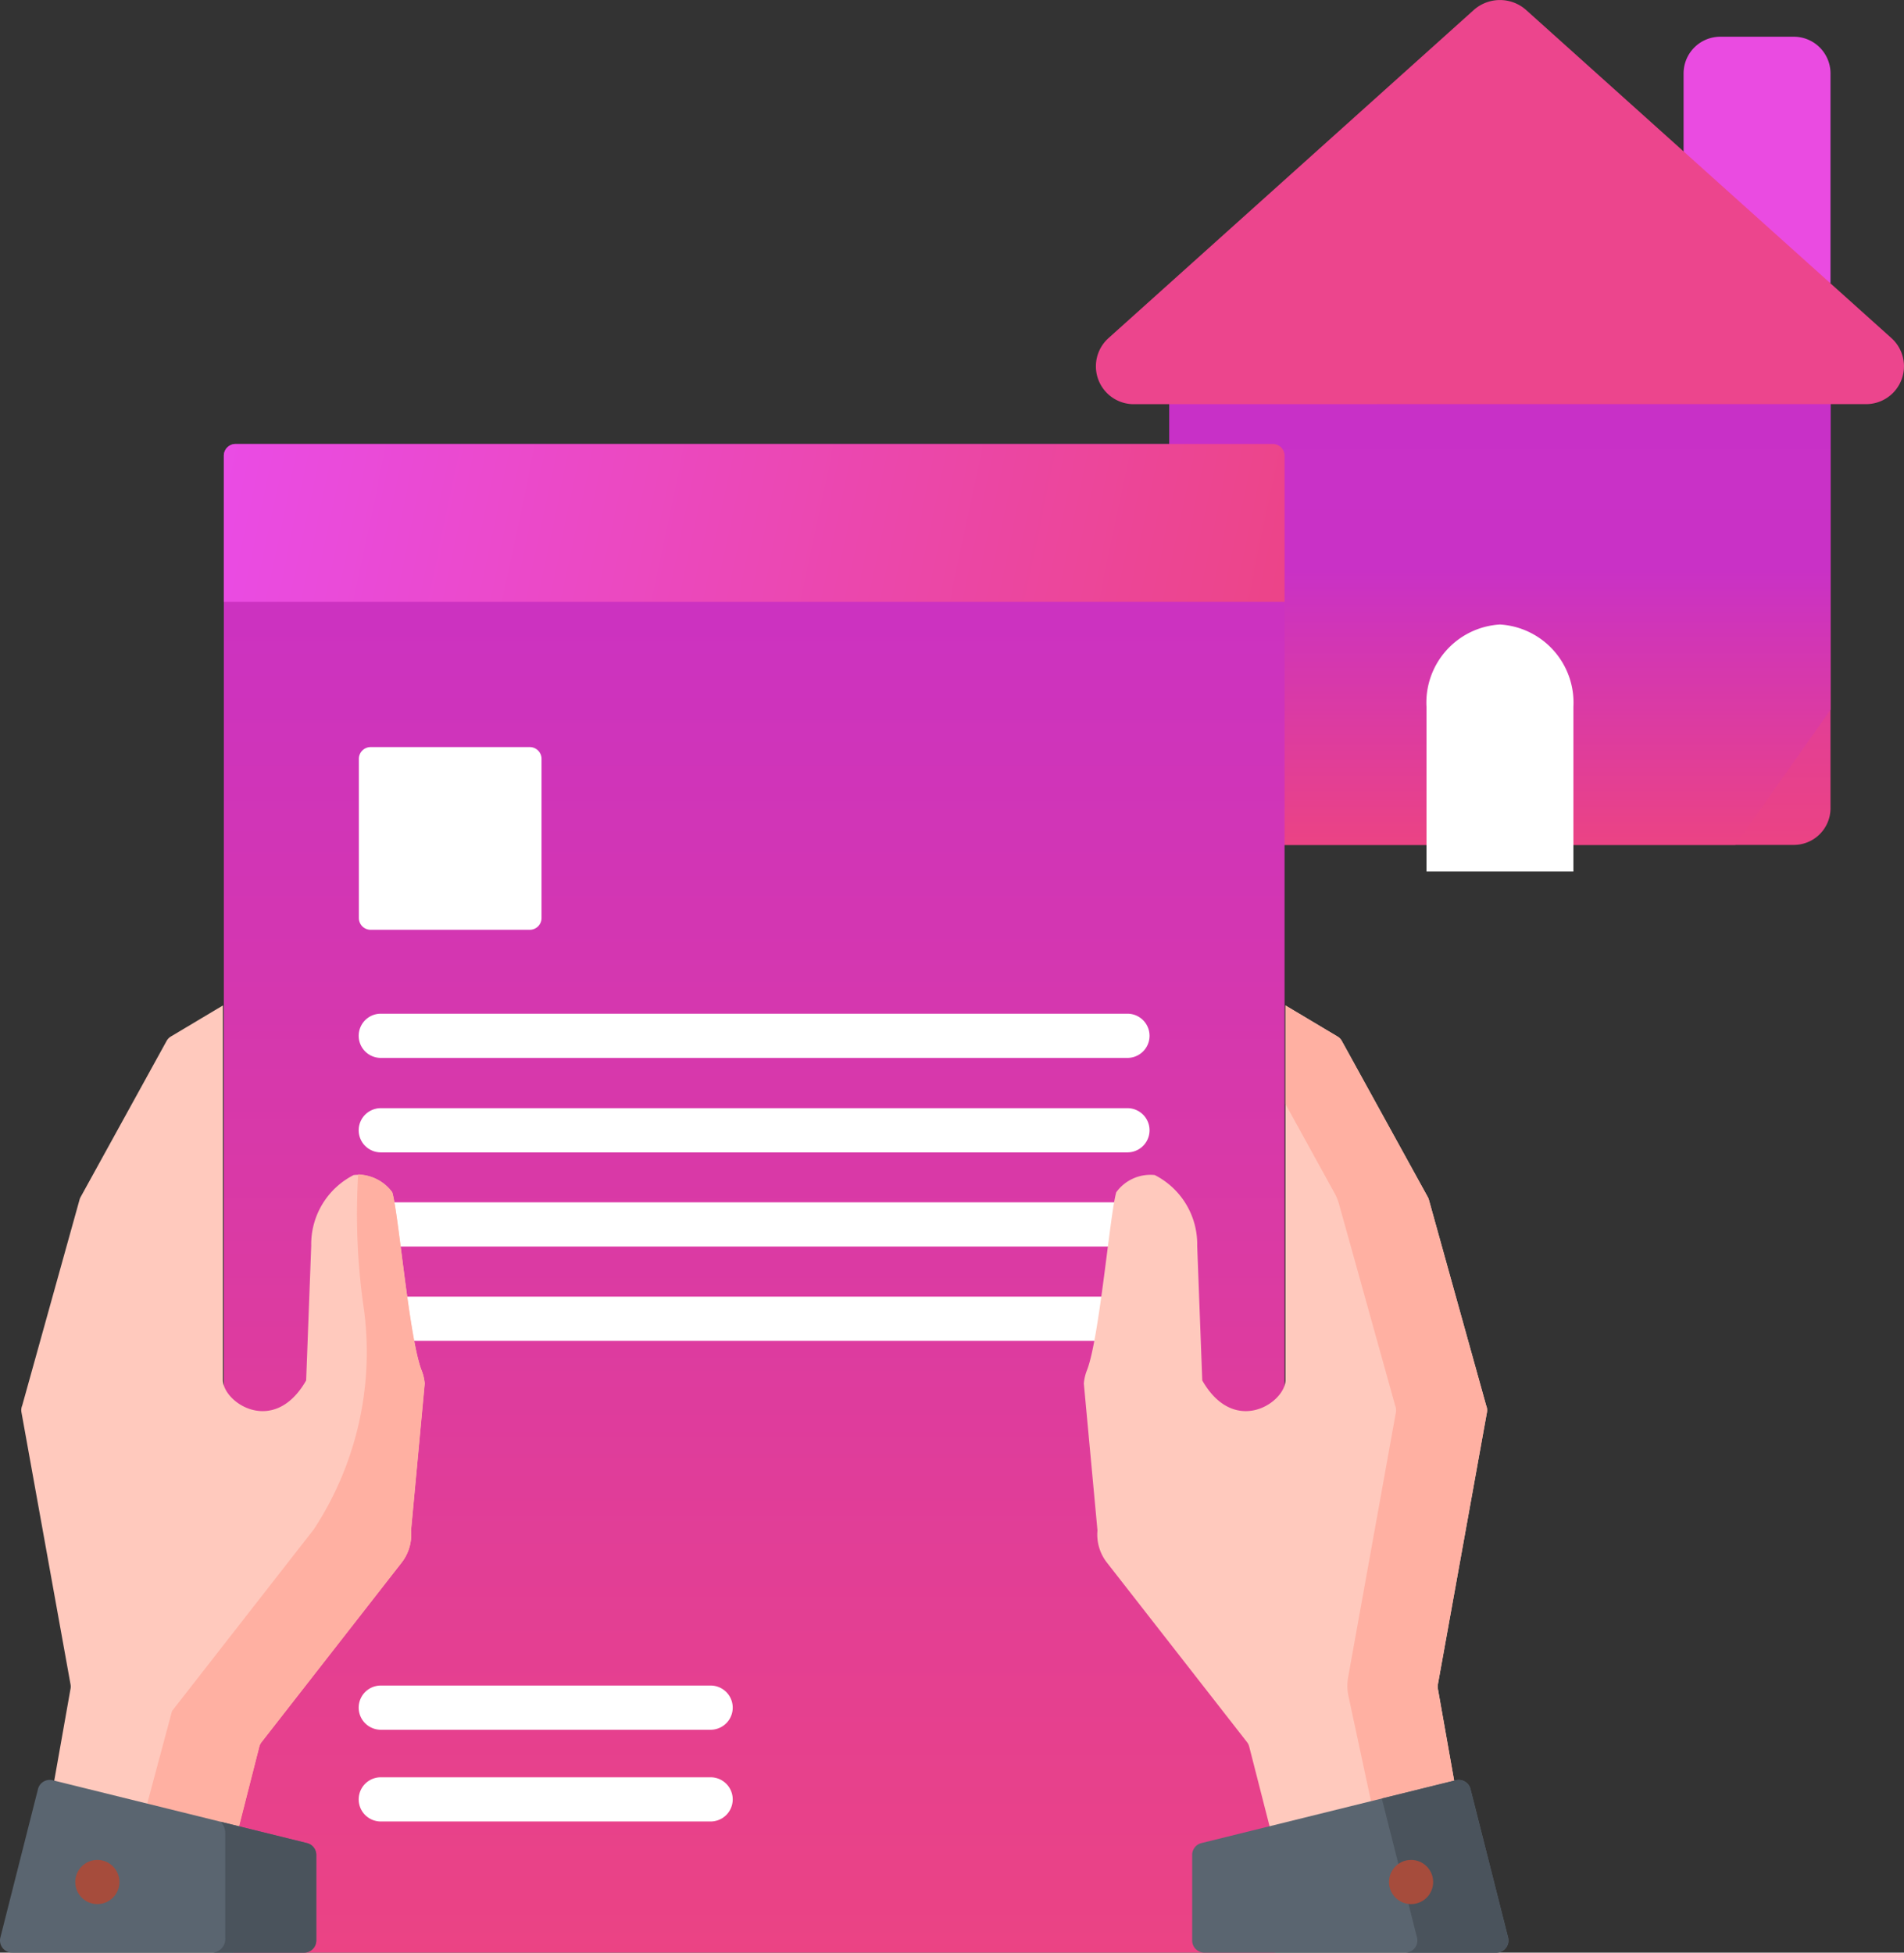
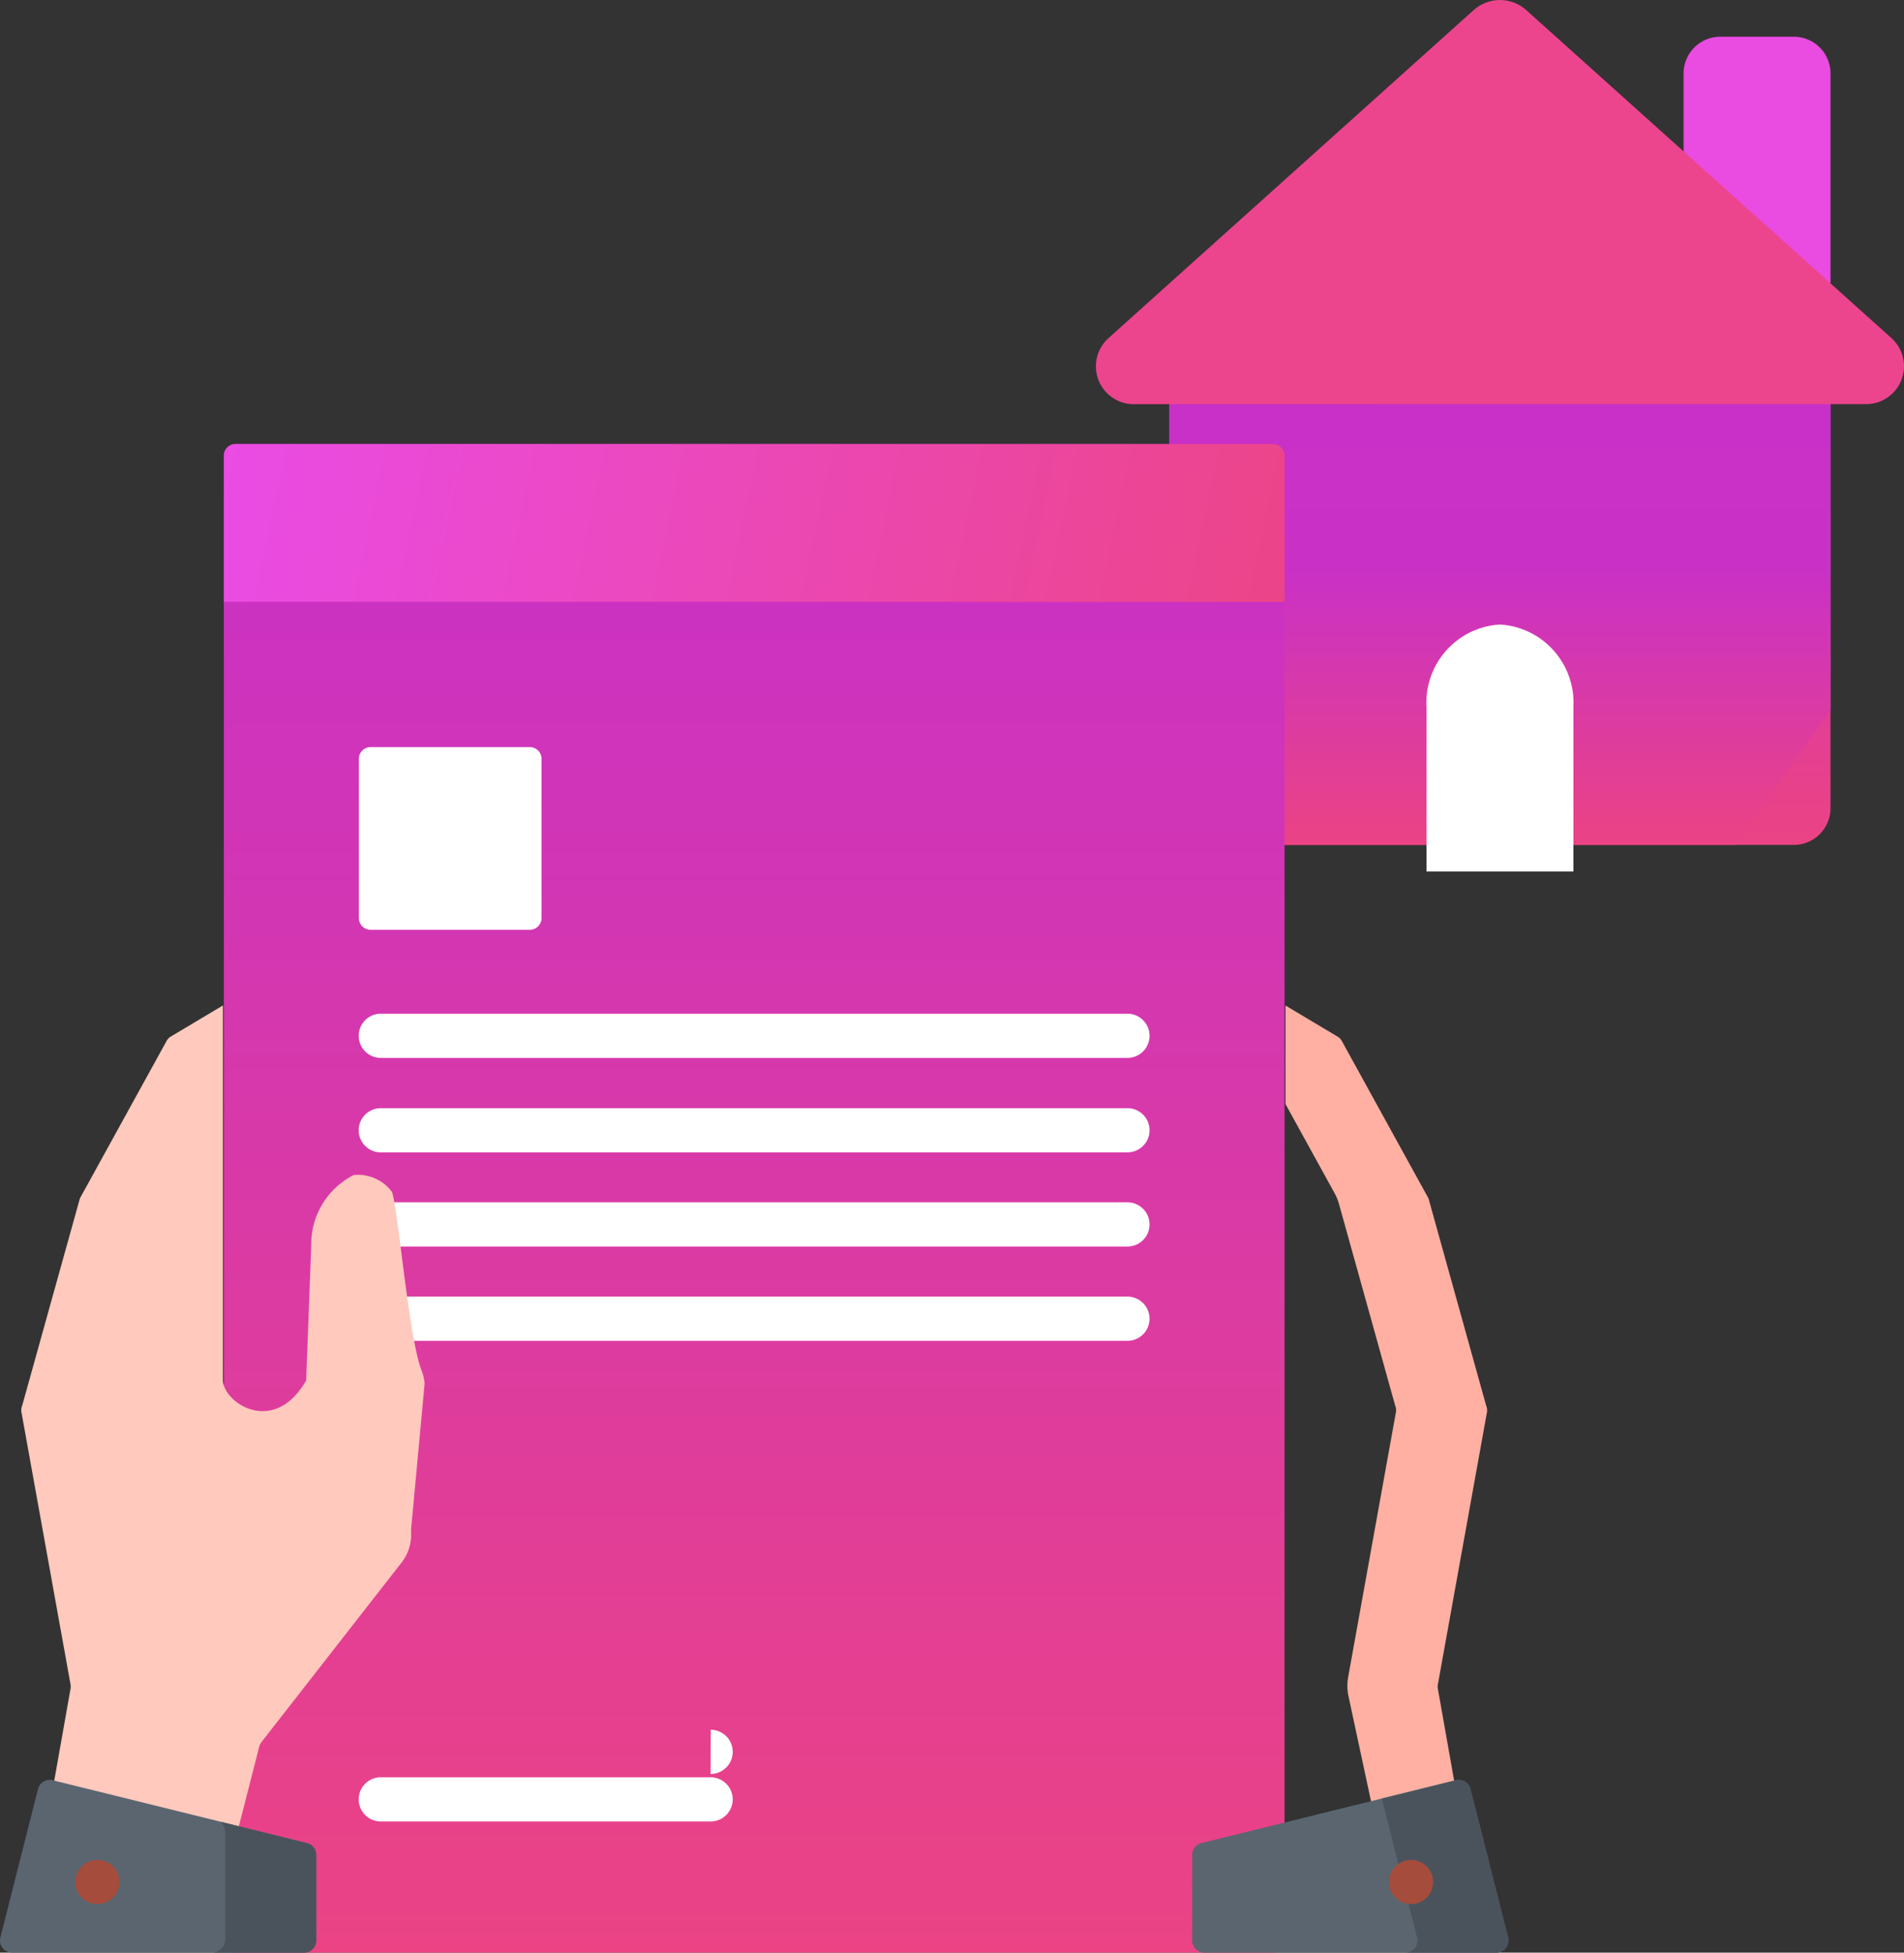
<svg xmlns="http://www.w3.org/2000/svg" width="61.296" height="62.854" viewBox="0 0 61.296 62.854">
  <rect x="0" y="0" width="61.296" height="62.854" fill="#333333" stroke="none" />
  <defs>
    <linearGradient id="hak6lzve8a" x1=".5" x2=".5" y2="1" gradientUnits="objectBoundingBox">
      <stop offset="0" stop-color="#c830c8" />
      <stop offset="1" stop-color="#eb4384" />
    </linearGradient>
    <linearGradient id="vojd2bcjmb" x1=".5" x2=".5" y2="1" gradientUnits="objectBoundingBox">
      <stop offset="0" stop-color="#c830c8" />
      <stop offset=".463" stop-color="#c931c6" />
      <stop offset="1" stop-color="#eb4384" />
    </linearGradient>
    <linearGradient id="gbzsob2sac" x1="-.081" y1=".769" x2="1.041" y2=".804" gradientUnits="objectBoundingBox">
      <stop offset="0" stop-color="#ea4cea" />
      <stop offset="1" stop-color="#ec4485" />
    </linearGradient>
  </defs>
  <g data-name="Group 9993">
    <g data-name="Group 9992">
      <path d="M12 21v12.226l3.062 4.351H32.1a1.182 1.182 0 0 0 1.184-1.177V21z" transform="translate(25.646 -10.38)" style="fill:url(#hak6lzve8a);fill-rule:evenodd" />
      <path data-name="Path" d="M33.284 21v12.226l-3.062 4.351h-17.04A1.182 1.182 0 0 1 12 36.4V21z" transform="translate(25.646 -10.38)" style="fill:url(#vojd2bcjmb);fill-rule:evenodd" />
      <path data-name="Path" d="M30.73 20.953V14.2a1.182 1.182 0 0 0-1.182-1.182h-2.366A1.182 1.182 0 0 0 26 14.2v4.707z" transform="translate(28.2 -11.836)" style="fill:#ea4be1;fill-rule:evenodd" />
      <path data-name="Path" d="M21.365 29.019a2.52 2.52 0 0 1 2.365 2.651v5.3H19v-5.3a2.52 2.52 0 0 1 2.365-2.651z" transform="translate(26.923 -8.917)" style="fill:#fff;fill-rule:evenodd" />
      <path data-name="Path" d="M23.007 25.026h11.757a1.219 1.219 0 0 0 .843-2.128L23.85 12.34a1.268 1.268 0 0 0-1.686 0L10.407 22.9a1.219 1.219 0 0 0 .843 2.128z" transform="translate(25.281 -12.018)" style="fill:#ec458d;fill-rule:evenodd" />
    </g>
    <path data-name="Path 7902" d="M109.769 48.563H76.382a.379.379 0 0 1-.382-.38V.379A.379.379 0 0 1 76.382 0h33.387a.379.379 0 0 1 .379.379v47.8a.379.379 0 0 1-.379.384z" transform="translate(-68.794 14.291)" style="fill:url(#hak6lzve8a)" />
    <path data-name="Path 7904" d="M110.148 5.081H76V.379A.379.379 0 0 1 76.382 0h33.387a.379.379 0 0 1 .379.379z" transform="translate(-68.794 14.291)" style="fill:url(#gbzsob2sac)" />
    <path data-name="Path 7906" d="M165.162 108.738h-5.123a.379.379 0 0 1-.379-.379v-5.123a.379.379 0 0 1 .379-.379h5.123a.379.379 0 0 1 .379.379v5.123a.379.379 0 0 1-.379.379z" transform="translate(-148.107 -78.809)" style="fill:#fff" />
    <g data-name="Group 9990">
      <path data-name="Path 7907" d="M146.541 194.8H122.5a.711.711 0 0 1 0-1.423h24.037a.711.711 0 0 1 0 1.423z" transform="translate(-110.241 -160.747)" style="fill:#fff" />
      <path data-name="Path 7908" d="M146.541 226.8H122.5a.711.711 0 0 1 0-1.423h24.037a.711.711 0 1 1 0 1.423z" transform="translate(-110.241 -189.706)" style="fill:#fff" />
      <path data-name="Path 7909" d="M146.541 258.792H122.5a.711.711 0 0 1 0-1.423h24.037a.711.711 0 0 1 0 1.423z" transform="translate(-110.241 -218.667)" style="fill:#fff" />
      <path data-name="Path 7910" d="M146.541 290.787H122.5a.711.711 0 1 1 0-1.423h24.037a.711.711 0 1 1 0 1.423z" transform="translate(-110.241 -247.627)" style="fill:#fff" />
-       <path data-name="Path 7911" d="M133.122 422.78H122.5a.711.711 0 1 1 0-1.423h10.618a.711.711 0 0 1 0 1.423z" transform="translate(-110.241 -367.101)" style="fill:#fff" />
+       <path data-name="Path 7911" d="M133.122 422.78H122.5h10.618a.711.711 0 0 1 0 1.423z" transform="translate(-110.241 -367.101)" style="fill:#fff" />
      <path data-name="Path 7912" d="M133.122 453.9H122.5a.711.711 0 0 1 0-1.423h10.618a.711.711 0 0 1 0 1.423z" transform="translate(-110.241 -395.268)" style="fill:#fff" />
    </g>
    <path data-name="Path 7913" d="M14.934 214.4a.38.38 0 0 1 .069-.14l4.515-5.785a1.466 1.466 0 0 0 .3-1.03l.439-4.73a1.513 1.513 0 0 0-.1-.424c-.4-1.014-.738-5.019-.945-5.732a1.36 1.36 0 0 0-1.238-.554 2.5 2.5 0 0 0-1.368 2.28l-.163 4.332c-1.042 1.824-2.7.7-2.679-.031v-12.04l-1.676 1a.379.379 0 0 0-.138.143l-2.769 5.027a.379.379 0 0 0-.033.081l-1.846 6.627a.391.391 0 0 0-.024.219l1.58 8.761a.378.378 0 0 1 0 .134l-.672 3.793 5.841 1.612z" transform="translate(-6.587 -158.182)" style="fill:#ffc9bd" />
-     <path data-name="Path 7914" d="M56.586 254.609a1.51 1.51 0 0 0-.1-.424c-.4-1.014-.738-5.019-.944-5.732a1.429 1.429 0 0 0-1.1-.579 21.152 21.152 0 0 0 .192 4.393 10.4 10.4 0 0 1-1.621 7.034l-4.564 5.847-1.037 3.87 2.949.814.9-3.538a.38.38 0 0 1 .069-.14l4.515-5.785a1.465 1.465 0 0 0 .3-1.03z" transform="translate(-42.911 -210.072)" style="fill:#ffb0a2" />
-     <path data-name="Path 7915" d="M373.161 214.4a.379.379 0 0 0-.069-.14l-4.515-5.785a1.466 1.466 0 0 1-.3-1.03l-.439-4.73a1.513 1.513 0 0 1 .1-.424c.4-1.014.738-5.019.944-5.732a1.36 1.36 0 0 1 1.238-.554 2.5 2.5 0 0 1 1.368 2.28l.163 4.332c1.042 1.824 2.7.7 2.679-.031v-12.04l1.676 1a.379.379 0 0 1 .138.143l2.769 5.027a.379.379 0 0 1 .033.081l1.846 6.627a.391.391 0 0 1 .024.219l-1.58 8.761a.378.378 0 0 0 0 .134l.672 3.793-5.841 1.612z" transform="translate(-332.946 -158.182)" style="fill:#ffc9bd" />
    <path data-name="Path 7916" d="M442.743 203.424 440.9 196.8a.377.377 0 0 0-.033-.081l-2.769-5.027a.38.38 0 0 0-.138-.143l-1.676-1v3.171l1.58 2.869a1.651 1.651 0 0 1 .144.353l1.807 6.485a.39.39 0 0 1 .023.219l-1.536 8.519a1.588 1.588 0 0 0 .01.615l.918 4.28 2.631-.726-.672-3.793a.379.379 0 0 1 0-.134l1.58-8.761a.391.391 0 0 0-.026-.222z" transform="translate(-394.9 -158.182)" style="fill:#ffb0a2" />
    <path data-name="Path 7917" d="M10.182 455.791v2.755a.391.391 0 0 1-.391.391h-9.4a.391.391 0 0 1-.379-.487l1.211-4.778a.391.391 0 0 1 .472-.284l5.41 1.337 2.78.687a.391.391 0 0 1 .297.379z" transform="translate(0 -396.084)" style="fill:#5a6570" />
    <path data-name="Path 7918" d="M75.644 468.655v2.755a.391.391 0 0 1-.391.391h-2.931a.441.441 0 0 0 .391-.478v-3.365a.521.521 0 0 0-.146-.369l2.78.687a.391.391 0 0 1 .297.379z" transform="translate(-65.462 -408.948)" style="fill:#4a535c" />
    <path data-name="Path 7919" d="m404.955 455.413 8.189-2.023a.391.391 0 0 1 .473.284l1.21 4.778a.391.391 0 0 1-.379.487h-9.4a.391.391 0 0 1-.391-.391v-2.756a.391.391 0 0 1 .298-.379z" transform="translate(-366.277 -396.086)" style="fill:#5a6570" />
    <path data-name="Path 7920" d="m473.088 458.452-1.21-4.778a.391.391 0 0 0-.473-.284l-2.382.588 1.133 4.474a.391.391 0 0 1-.379.487h2.931a.391.391 0 0 0 .38-.487z" transform="translate(-424.538 -396.085)" style="fill:#4a535c" />
    <g data-name="Group 9991" transform="translate(2.423 59.869)">
      <circle data-name="Ellipse 386" cx=".711" cy=".711" r=".711" style="fill:#a64c3c" />
      <circle data-name="Ellipse 387" cx=".711" cy=".711" r=".711" transform="translate(42.293)" style="fill:#a64c3c" />
    </g>
  </g>
</svg>